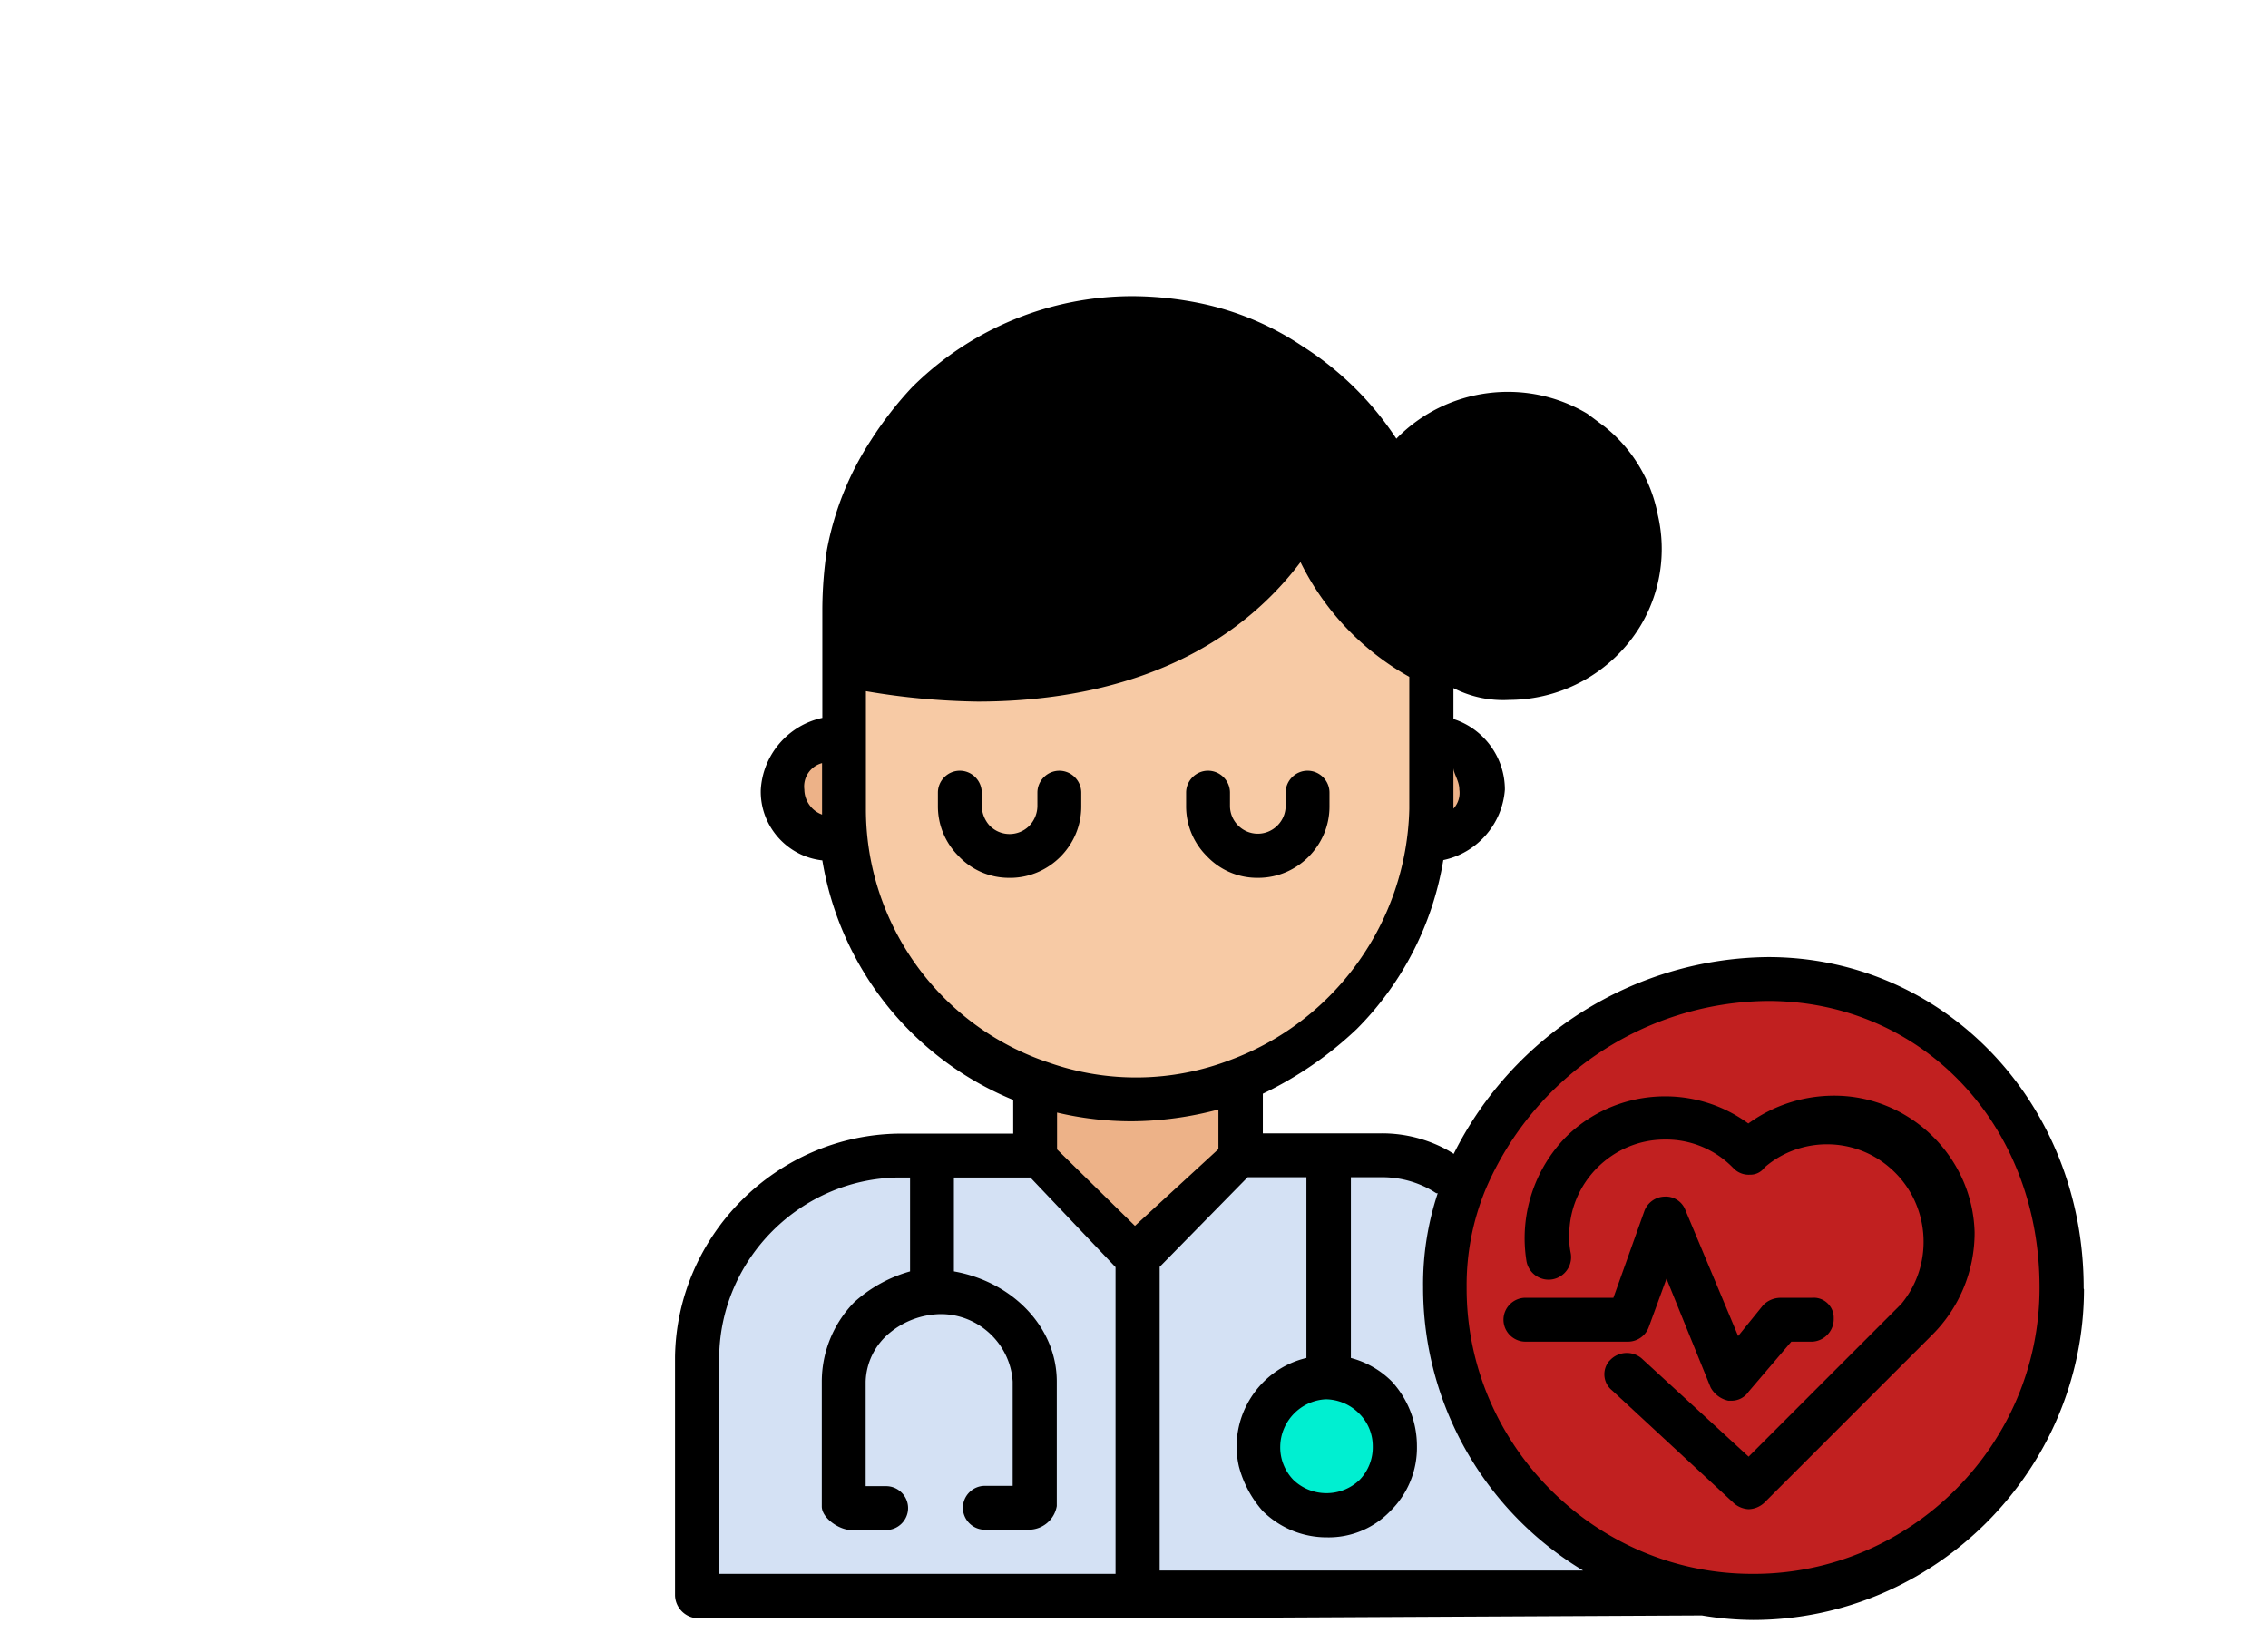
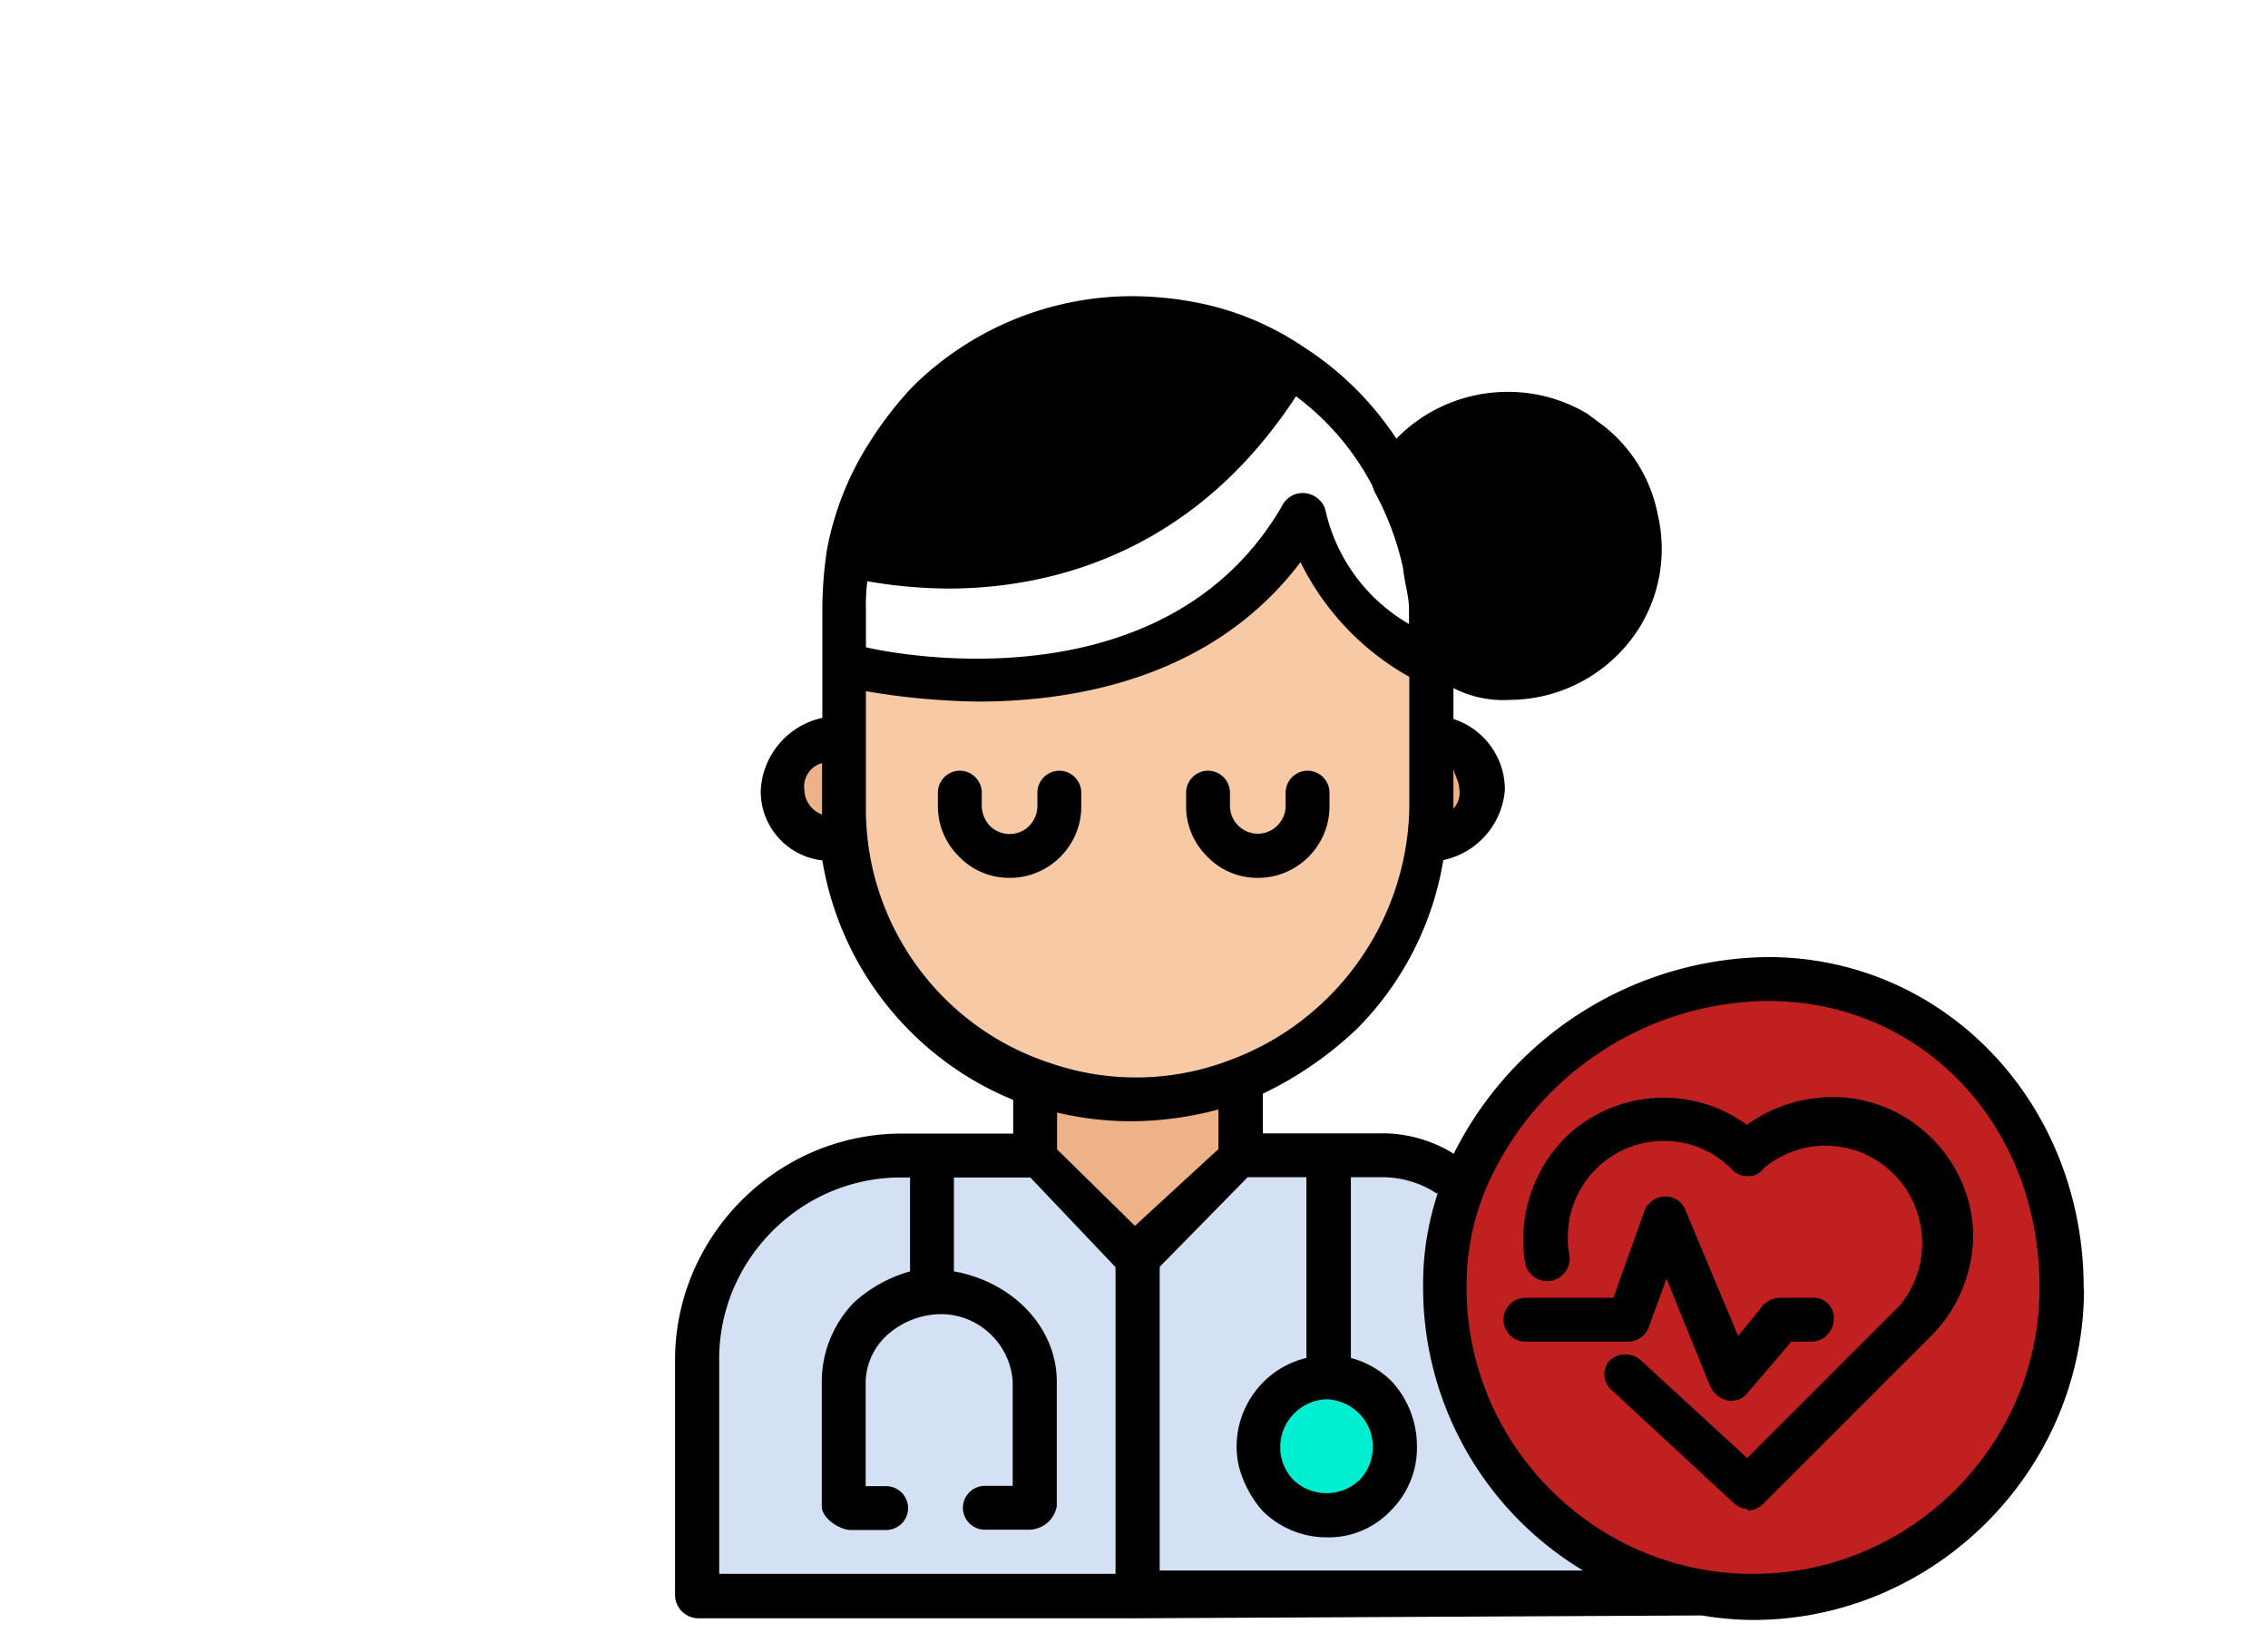
<svg xmlns="http://www.w3.org/2000/svg" viewBox="0 0 343 247" xml:space="preserve" fill-rule="evenodd" clip-rule="evenodd" stroke-linejoin="round" stroke-miterlimit="2">
  <path fill="none" d="M0 0h342.756v246.989H0z" />
  <clipPath id="a">
    <path d="M102.091 44.796h213.075v200.193H102.091z" />
  </clipPath>
  <g clip-path="url(#a)" fill-rule="nonzero">
    <path d="m126.409 110.989-.425 16.58s-15.345-2.763.425-16.58Zm91.232 16.58s15.347-2.806-.425-16.58l.425 16.58" fill="#edb288" />
    <path d="m217.388 98.532 29.077-19.768h.893a19.581 19.581 0 0 1-2.423 14.454c-5.694 9.411-18.095 12.511-27.548 6.887l-1.786.68h-.213v-1.786l2-.467Z" />
    <path d="m246.463 78.764-29.077 19.768h-2V92.07a35.431 35.431 0 0 0-.423-6.675h.68l23.765-16.878 1.105-1.573c3.56 2.944 5.994 7.03 6.887 11.563l-.937.257Z" />
    <path d="m238.26 65.458 2.211 1.573-1.105 1.573-23.765 16.877h-.68a46.736 46.736 0 0 0-4.209-13.306c5.787-9.304 18.128-12.313 27.548-6.717Zm-57.308-16.241v1.318c-16.877 18.918-36.433 19.131-46.211 17.813 1.61-2.673 3.552-5.13 5.782-7.312 10.527-10.635 25.833-15.109 40.43-11.819h-.001Z" />
    <path d="M195.152 54.999v.425c-24.445 41.322-66.618 28.443-66.618 28.443a39.678 39.678 0 0 1 6.207-15.56c9.778 1.318 29.334 1.105 46.211-17.77v-1.32a48.245 48.245 0 0 1 14.2 5.782Z" />
-     <path d="M215.388 98.532v1.786c-8.988-4.659-15.721-12.759-18.659-22.447-19.981 34.861-66.873 23.34-69.3 22.659v-8.46c-.041-2.76.258-5.514.893-8.2.634-2.686 42.215 12.879 66.617-28.446v-.425a44.22 44.22 0 0 1 15.56 17.09 45.82 45.82 0 0 1 4.209 13.307c.354 2.206.497 4.442.425 6.675l.255 6.461Z" />
    <path d="M187.372 174.714v.425l-15.56 15.092-14.454-15.091v-11.1a48.59 48.59 0 0 0 13.774 2.211 45.871 45.871 0 0 0 15.56-2.891l.425 1.105.255 10.249Z" fill="#edb288" />
    <path d="M215.386 100.321V122.3c.01 11.655-4.629 22.846-12.881 31.077a44.404 44.404 0 0 1-15.56 9.991 45.698 45.698 0 0 1-15.56 2.891 48.85 48.85 0 0 1-13.774-2.211c-17.882-6.061-30.051-22.87-30.225-41.751V100.53c2.423.68 49.315 12.2 69.3-22.659 2.969 9.685 9.711 17.78 18.7 22.45Z" fill="#f7caa5" />
    <path d="M267.339 148.06c25.763 0 44.426 20.874 44.426 46.637v.008c0 25.58-21.049 46.629-46.629 46.629h-.008a51.562 51.562 0 0 1-8.46-.68c-22.068-4.08-38.231-23.515-38.219-45.957a43.486 43.486 0 0 1 3.1-15.985c7.687-18.466 25.788-30.583 45.79-30.652Z" fill="#c12020" />
    <path d="M207.82 211.361a10.463 10.463 0 0 1 3.1 7.312c-.16 5.675-4.783 10.298-10.458 10.458h-.072c-5.725 0-10.437-4.711-10.437-10.437 0-5.725 4.712-10.437 10.437-10.437 2.79 0 5.467 1.119 7.427 3.104h.003Z" fill="#00efd1" />
    <path d="M135.889 175.183h21.507l14.454 15.092v50.845h-66.188v-35.965c.115-16.495 13.732-29.997 30.227-29.972Zm51.483 0h21.554c3.337.026 6.618.858 9.565 2.423l3.1 1.105a43.658 43.658 0 0 0-3.1 15.985c-.042 22.452 16.136 41.904 38.219 45.956l-84.856.425v-50.8l15.518-15.094Zm13.136 33.075h-.021c-5.726 0-10.437 4.711-10.437 10.437 0 5.718 4.698 10.425 10.416 10.437 5.675-.159 10.299-4.783 10.458-10.458-.098-5.677-4.74-10.318-10.416-10.416Z" fill="#d4e1f4" />
-     <path d="M264.447 228.239a3.677 3.677 0 0 1-2.211-.893l-18.45-17.089a3.121 3.121 0 0 1-1.151-2.42c0-.731.257-1.44.726-2.001l.213-.213c1.262-1.264 3.304-1.357 4.676-.213l16.2 14.879 23.084-23.085c5.131-6.173 4.328-15.46-1.786-20.661-5.399-4.656-13.477-4.656-18.876 0a2.642 2.642 0 0 1-2.211 1.105 3.199 3.199 0 0 1-2.423-.893 14.132 14.132 0 0 0-10.458-4.421h-.012c-7.923 0-14.442 6.519-14.442 14.442v.012c-.035.898.037 1.797.213 2.678.043.217.064.438.064.659 0 1.866-1.535 3.401-3.401 3.401-1.618 0-3.023-1.154-3.337-2.742-1.126-6.882 1.103-13.904 5.994-18.876 7.413-7.31 19.156-8.163 27.548-2a22.068 22.068 0 0 1 12.669-4.209c11.555-.178 21.243 9.108 21.554 20.661.017 5.841-2.312 11.45-6.462 15.56l-25.34 25.337c-.648.605-1.495.955-2.381.982Z" />
+     <path d="M264.447 228.239a3.677 3.677 0 0 1-2.211-.893l-18.45-17.089a3.121 3.121 0 0 1-1.151-2.42c0-.731.257-1.44.726-2.001c1.262-1.264 3.304-1.357 4.676-.213l16.2 14.879 23.084-23.085c5.131-6.173 4.328-15.46-1.786-20.661-5.399-4.656-13.477-4.656-18.876 0a2.642 2.642 0 0 1-2.211 1.105 3.199 3.199 0 0 1-2.423-.893 14.132 14.132 0 0 0-10.458-4.421h-.012c-7.923 0-14.442 6.519-14.442 14.442v.012c-.035.898.037 1.797.213 2.678.043.217.064.438.064.659 0 1.866-1.535 3.401-3.401 3.401-1.618 0-3.023-1.154-3.337-2.742-1.126-6.882 1.103-13.904 5.994-18.876 7.413-7.31 19.156-8.163 27.548-2a22.068 22.068 0 0 1 12.669-4.209c11.555-.178 21.243 9.108 21.554 20.661.017 5.841-2.312 11.45-6.462 15.56l-25.34 25.337c-.648.605-1.495.955-2.381.982Z" />
    <path d="M261.811 211.829h-.425a4.014 4.014 0 0 1-2.678-2l-6.675-16.452-2.678 7.312c-.47 1.309-1.71 2.193-3.1 2.211h-15.56c-1.819 0-3.316-1.497-3.316-3.316 0-1.819 1.497-3.316 3.316-3.316h13.307l4.674-13.092c.47-1.309 1.71-2.193 3.1-2.211 1.353-.071 2.607.738 3.1 2l7.992 19.088 3.784-4.676a3.685 3.685 0 0 1 2.678-1.105h4.676c.101-.01.202-.015.303-.015 1.613 0 2.955 1.294 3.013 2.906v.425c-.047 1.801-1.515 3.269-3.316 3.316h-3.1l-6.462 7.567a3.103 3.103 0 0 1-2.633 1.358Zm-109.087-79.074c-2.943.041-5.771-1.165-7.78-3.316a10.605 10.605 0 0 1-3.1-7.567v-2c0-1.819 1.497-3.316 3.316-3.316 1.819 0 3.316 1.497 3.316 3.316v2a4.625 4.625 0 0 0 1.105 2.891 4.201 4.201 0 0 0 3.101 1.368c1.077 0 2.113-.414 2.893-1.155a4.357 4.357 0 0 0 1.318-3.1v-2c0-1.819 1.497-3.316 3.316-3.316 1.819 0 3.316 1.497 3.316 3.316v2.105c0 5.913-4.865 10.778-10.778 10.778h-.022l-.001-.004Zm37.538 0c-2.943.041-5.771-1.165-7.78-3.316a10.605 10.605 0 0 1-3.1-7.567v-2c0-1.819 1.497-3.316 3.316-3.316 1.819 0 3.316 1.497 3.316 3.316v2c0 2.309 1.9 4.209 4.209 4.209 2.309 0 4.209-1.9 4.209-4.209v-2c0-1.819 1.497-3.316 3.316-3.316 1.819 0 3.316 1.497 3.316 3.316v2.105c0 5.913-4.865 10.778-10.778 10.778h-.024Z" />
    <path d="M315.123 194.739c0-27.973-21.086-50-47.742-50-20.144.206-38.546 11.728-47.529 29.759l-.68-.425a20.565 20.565 0 0 0-10.2-2.678h-17.987v-5.994a55.327 55.327 0 0 0 14.2-9.778c6.922-6.941 11.501-15.878 13.094-25.55 5.121-1.077 8.936-5.448 9.312-10.667-.002-4.856-3.158-9.184-7.78-10.671v-4.676a16.457 16.457 0 0 0 8.46 1.786c8.059-.024 15.553-4.231 19.768-11.1a22.61 22.61 0 0 0 2.678-16.878 22.467 22.467 0 0 0-7.992-13.307l-2.678-2c-9.308-5.55-21.306-3.976-28.868 3.786a47.395 47.395 0 0 0-14.2-13.987 43.532 43.532 0 0 0-15.3-6.462 52.034 52.034 0 0 0-10.2-1.105c-12.567-.059-24.651 4.904-33.55 13.778a54.984 54.984 0 0 0-6.207 7.992 45.513 45.513 0 0 0-6.675 16.665 62.475 62.475 0 0 0-.68 8.885v16.453c-5.183 1.114-9.012 5.588-9.31 10.881-.15 5.41 3.93 10.086 9.31 10.671 2.682 16.247 13.628 29.981 28.866 36.221v5.1h-17.387c-18.41.284-33.474 15.349-33.755 33.759v35.999c0 1.941 1.597 3.538 3.538 3.538h66.226l84.856-.425h.68c2.571.437 5.172.665 7.78.68 27.413-.042 49.958-22.587 50-50-.048-.038-.048-.25-.048-.25ZM124.325 123.19c-1.588-.583-2.657-2.093-2.678-3.784-.239-1.808.915-3.532 2.678-4v7.784Zm96.377-3.784a3.5 3.5 0 0 1-.893 2.891v-6.207c0 .893.893 1.998.893 3.316Zm23.765-35.286a17.038 17.038 0 0 1-2.423 7.1c-3.856 6.468-11.62 9.58-18.876 7.567l21.299-14.667Zm-4-12.456a15.523 15.523 0 0 1 3.316 5.1l-23.974 16.882V92.07c0-1.573-.68-3.1-.68-4.676l21.338-15.73Zm-5.569-4.209-17.725 12.669a45.693 45.693 0 0 0-2.678-7.567c4.774-6.214 13.27-8.338 20.406-5.102h-.003Zm-92.165-4.209c7.565-7.635 17.911-11.886 28.658-11.775h3.571c-9.052 9.059-21.423 14.038-34.227 13.775l1.998-2Zm-6.419 8.63h5.569c11.1 0 26.868-3.571 40.855-19.088a49.559 49.559 0 0 1 7.78 3.1c-19.343 30.227-48.847 27.081-58.2 25.338.863-3.297 2.21-6.447 3.996-9.349v-.001Zm-5.357 20.237c-.035-1.406.036-2.813.213-4.209 4.029.705 8.11 1.075 12.2 1.105 14.88 0 36.859-4.889 52.631-29.079a40.031 40.031 0 0 1 11.563 13.562c0 .213.213.425.213.68a43.307 43.307 0 0 1 4.422 11.774c.213 2.211.893 4.209.893 6.207v2.213c-6.476-3.736-11.08-10.04-12.669-17.345-.43-1.286-1.55-2.224-2.891-2.423-1.445-.221-2.881.497-3.571 1.786-16.58 28.824-54.119 23.51-63 21.512v-5.783h-.004Zm0 30.184v-17.77c5.576.966 11.219 1.492 16.878 1.573 15.3 0 35.753-3.784 48.847-21.086a40.242 40.242 0 0 0 16.452 17.345v19.98c-.394 16.972-11.161 32.067-27.081 37.964-8.773 3.368-18.463 3.519-27.336.425-16.551-5.439-27.798-21.009-27.76-38.431Zm37.794 115.72h-59.985v-32.862c.203-14.779 12.302-26.878 27.081-27.081h1.786v14.2a21.071 21.071 0 0 0-8.46 4.676 17.215 17.215 0 0 0-4.889 11.989v18.876c0 1.786 2.678 3.571 4.421 3.571h5.314c1.819 0 3.316-1.497 3.316-3.316 0-1.819-1.497-3.316-3.316-3.316h-3.1v-15.816a9.886 9.886 0 0 1 3.571-7.312 12.377 12.377 0 0 1 7.78-2.891c5.72-.008 10.521 4.492 10.883 10.2v15.772h-4.213c-1.819 0-3.316 1.497-3.316 3.316 0 1.819 1.497 3.316 3.316 3.316h6.675c2.075-.011 3.86-1.525 4.209-3.571v-18.83c0-8.2-6.675-15.092-15.56-16.665v-14.2h11.563l12.881 13.562v46.382h.043Zm2.891-52.631-11.776-11.563v-5.569c3.706.876 7.5 1.318 11.308 1.318a51.988 51.988 0 0 0 13.094-1.786v5.994l-12.626 11.606Zm3.741 52.206v-46l13.308-13.561h8.885v27.336c-7.303 1.727-11.901 9.143-10.2 16.452a16.474 16.474 0 0 0 3.571 6.675 13.735 13.735 0 0 0 9.778 4c3.606.062 7.077-1.39 9.565-4a13.388 13.388 0 0 0 4-9.778 14.469 14.469 0 0 0-3.784-9.778 13.637 13.637 0 0 0-6.207-3.571v-27.336h4.676c2.655-.014 5.266.677 7.567 2l.68.425h.213a43.68 43.68 0 0 0-2.211 14.2c-.03 17.523 9.172 33.825 24.19 42.853h-64.031v.083Zm25.125-25.976c1.926.029 3.762.825 5.1 2.211a6.92 6.92 0 0 1 2 4.889 7.06 7.06 0 0 1-2 5.1c-2.775 2.663-7.216 2.663-9.991 0a7.06 7.06 0 0 1-2-5.1c.071-3.79 3.105-6.916 6.891-7.1Zm64.62 26.4h-.145c-23.686 0-43.176-19.49-43.176-43.176v-.145a37.88 37.88 0 0 1 2.891-14.88c7.298-17.069 24.077-28.261 42.64-28.441 23.34 0 41.11 18.663 41.11 43.321v.095c0 23.714-19.513 43.227-43.227 43.227h-.093v-.001Z" />
  </g>
</svg>